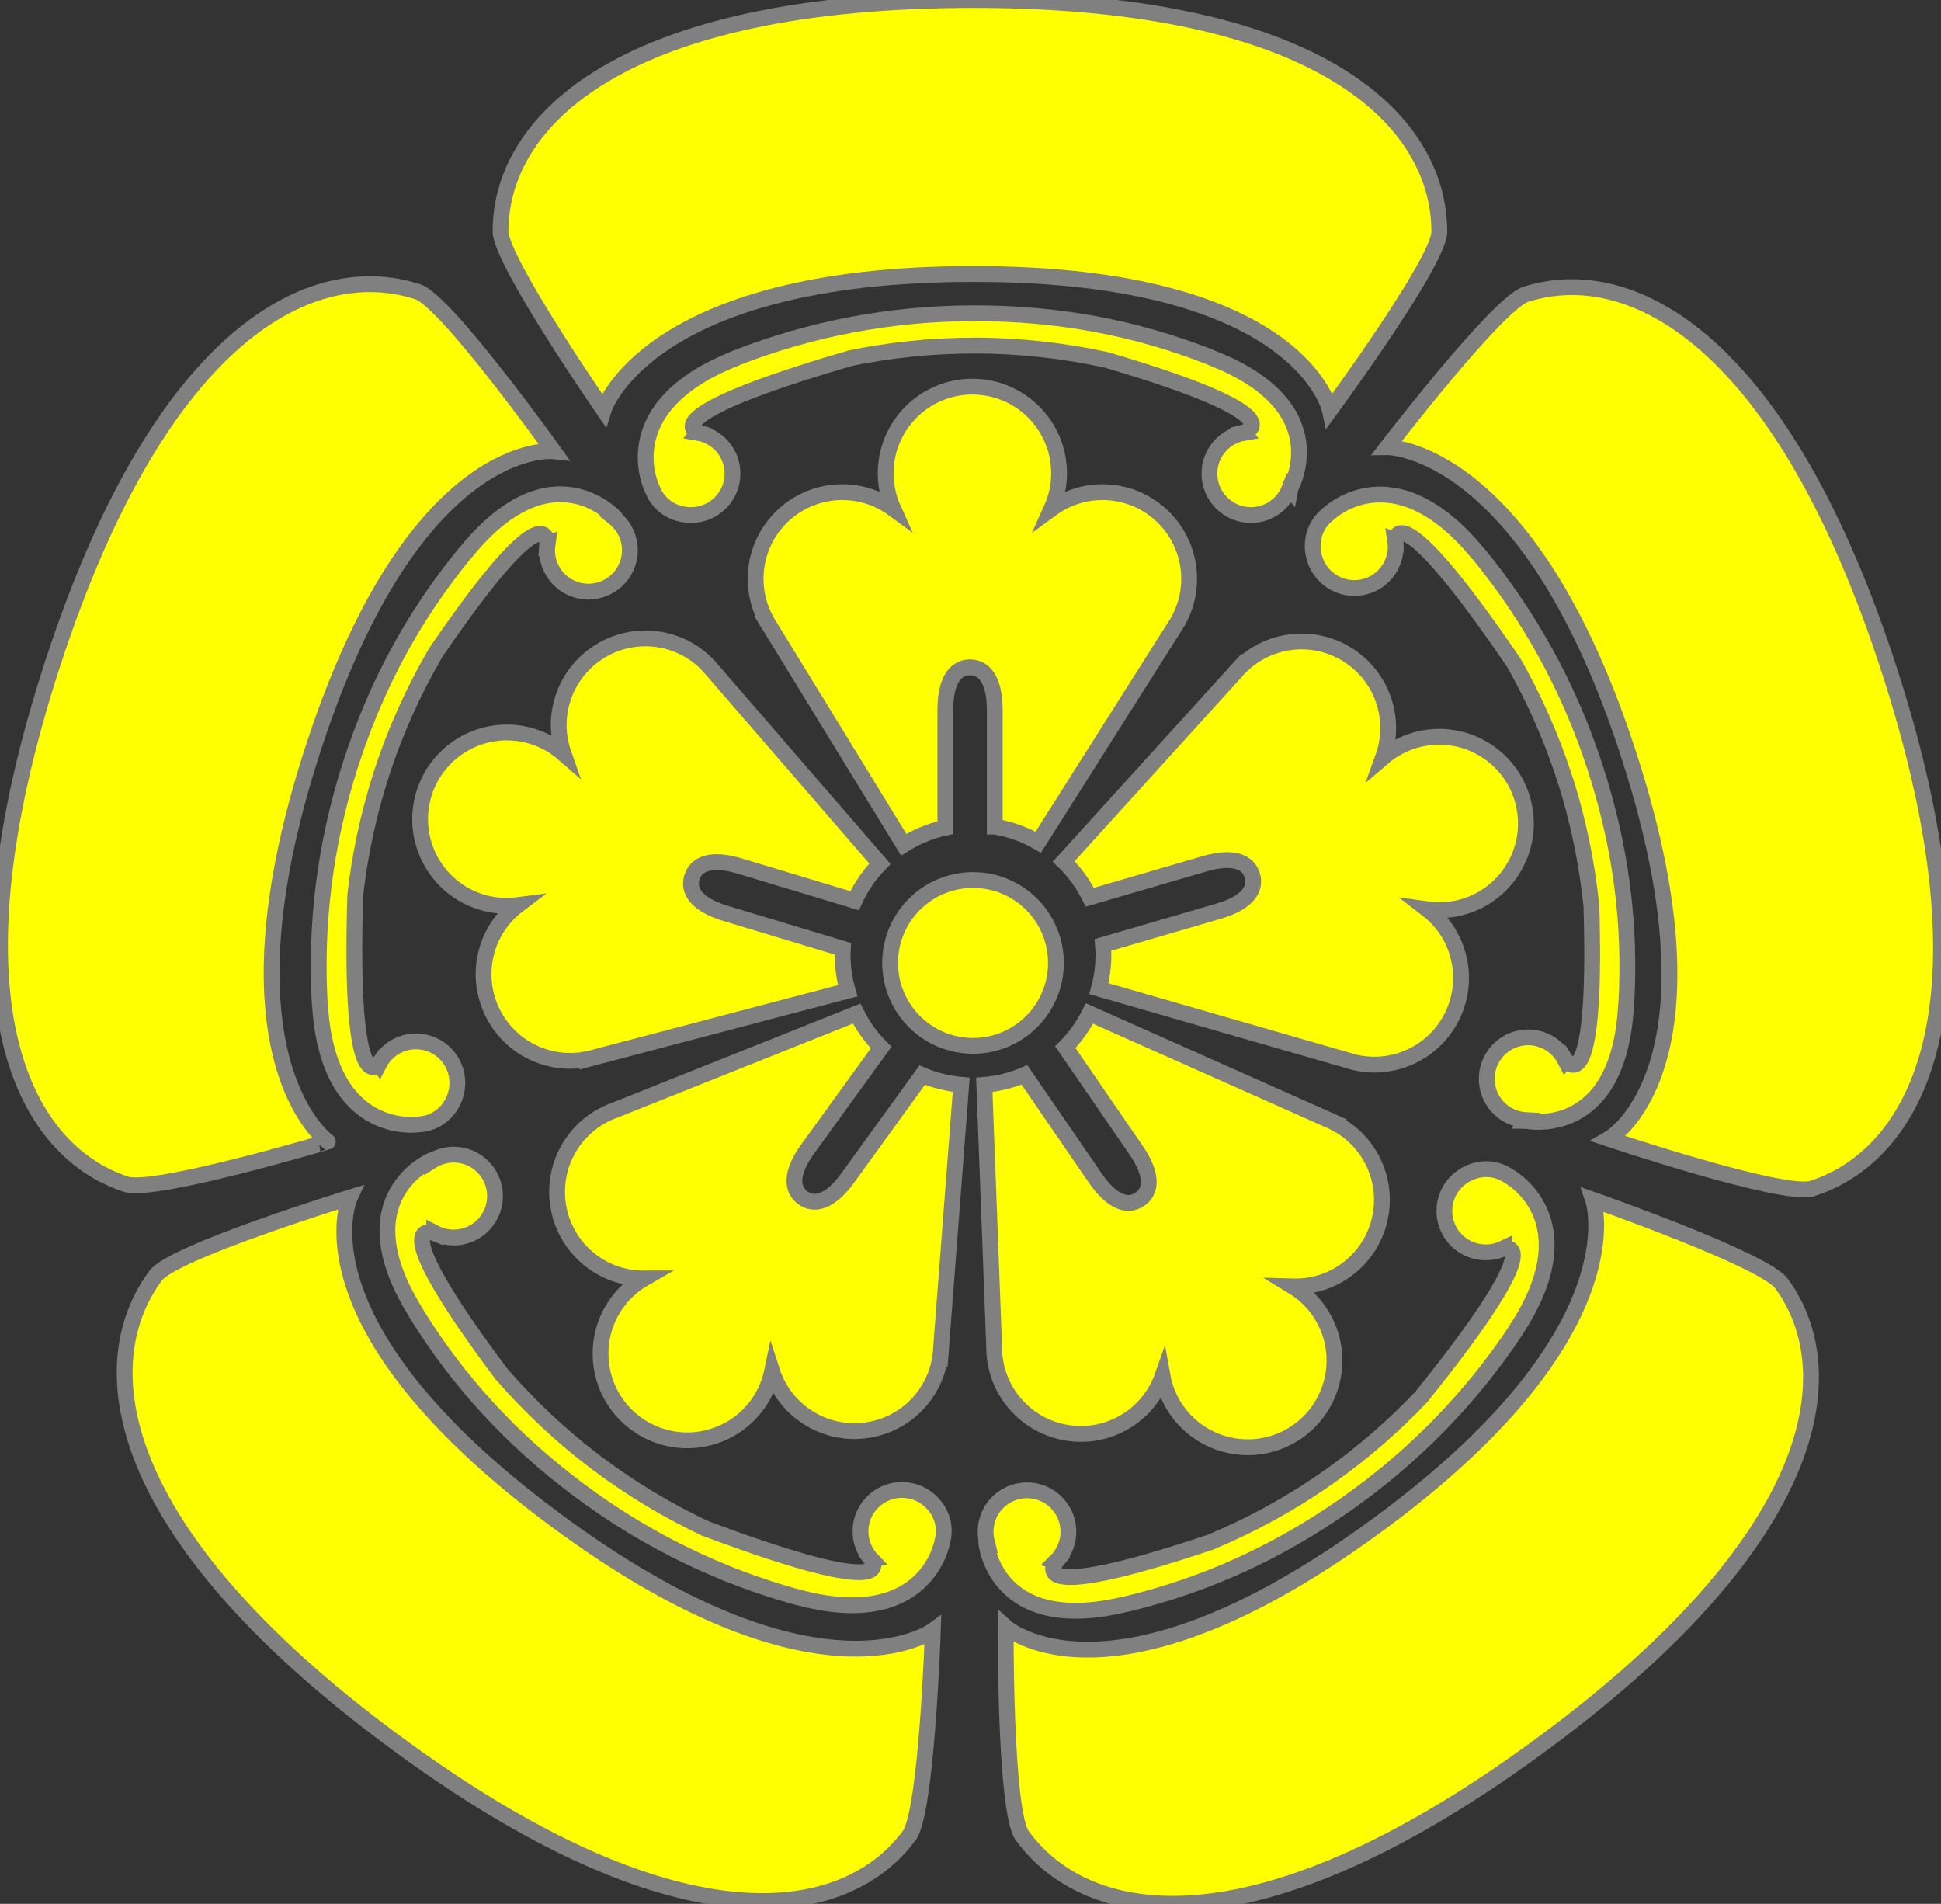
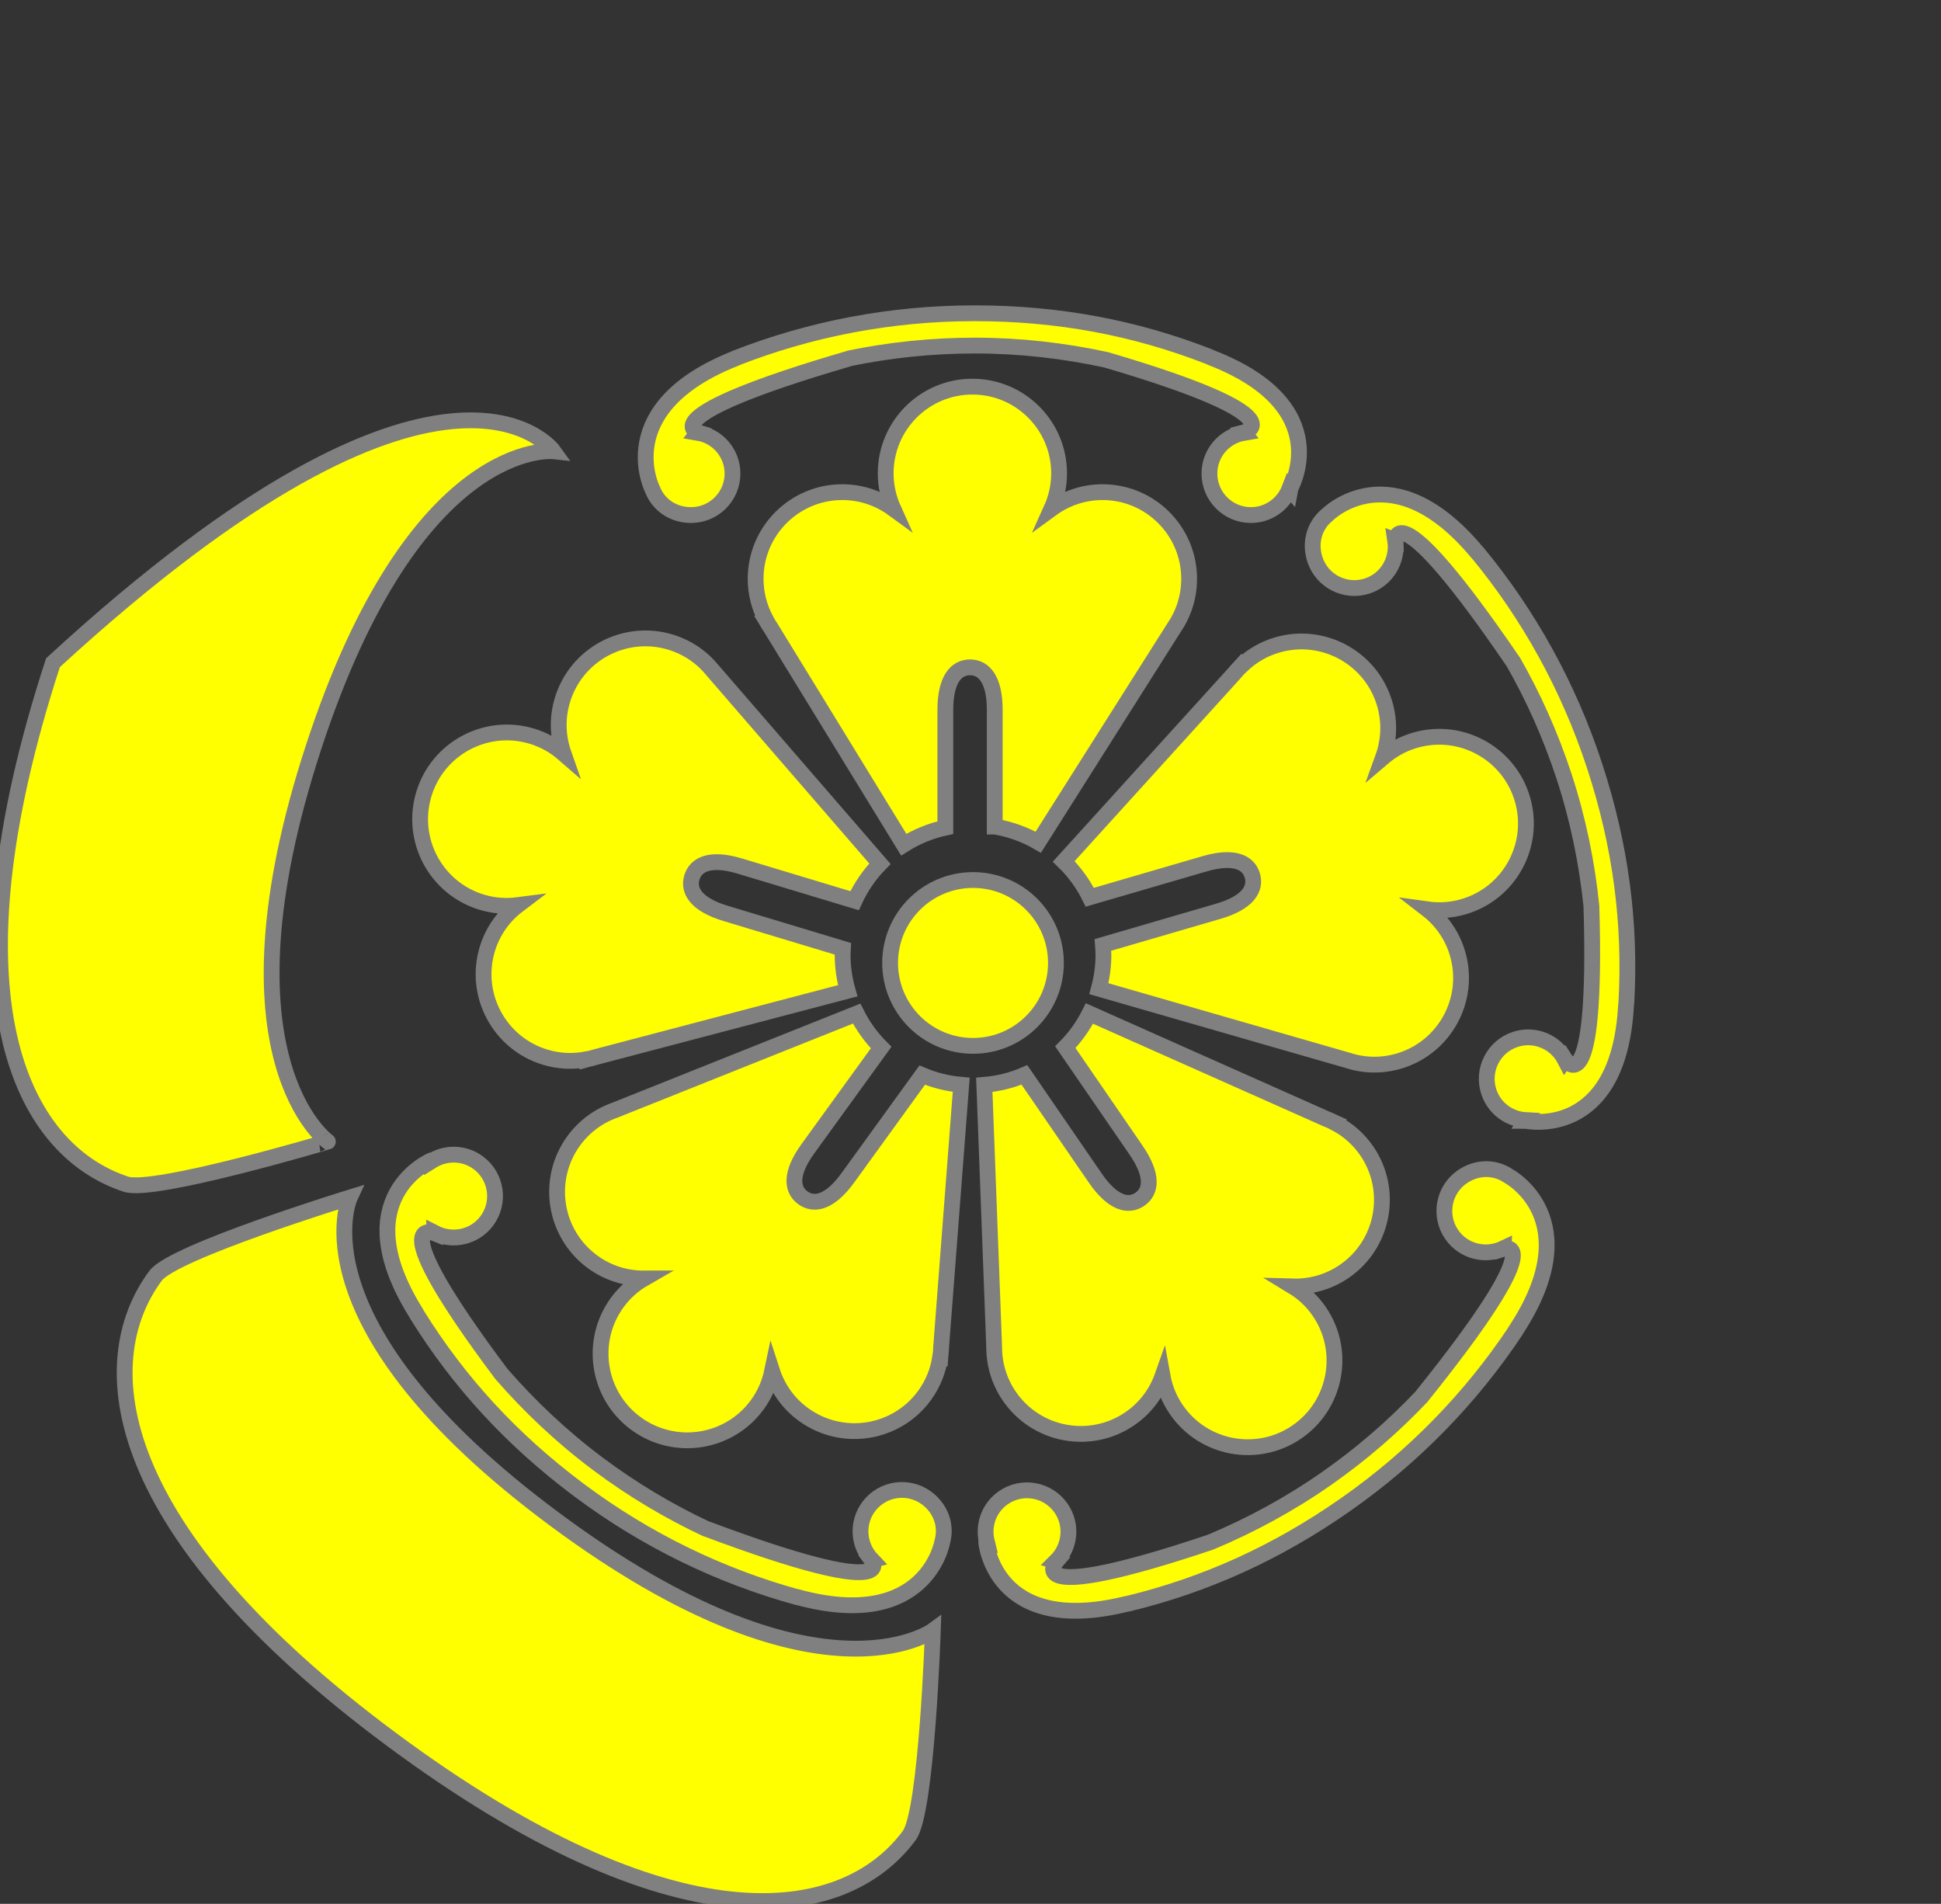
<svg xmlns="http://www.w3.org/2000/svg" version="1.1" id="Layer_1" width="122.806" height="120.438" viewBox="0 0 122.806 120.438" overflow="visible" enable-background="new 0 0 122.806 120.438" xml:space="preserve">
  <rect x="0" y="0" width="122.806" height="120.438" fill="#333333" stroke="none" />
  <defs id="defs158" />
  <path d="M37.079,67.019l0.002,0.012L37.192,67c0.182-0.037,0.36-0.085,0.535-0.14l15.908-4.183c-0.205-0.72-0.322-1.477-0.322-2.262  c0-0.133,0.014-0.262,0.02-0.393l-7.421-2.239c-1.883-0.567-2.385-1.449-2.136-2.276c0.25-0.826,1.156-1.285,3.039-0.717  l7.254,2.188c0.4-0.87,0.942-1.661,1.604-2.337l-10.56-12.198c-0.67-0.838-1.591-1.489-2.694-1.823  c-2.901-0.875-5.962,0.768-6.836,3.668c-0.35,1.156-0.292,2.336,0.079,3.395c-0.567-0.493-1.244-0.882-2.01-1.112  c-2.899-0.875-5.961,0.767-6.836,3.666c-0.875,2.901,0.767,5.962,3.667,6.837c0.766,0.231,1.544,0.282,2.29,0.185  c-0.895,0.677-1.595,1.628-1.943,2.785c-0.875,2.899,0.767,5.96,3.667,6.835C35.366,67.141,36.245,67.174,37.079,67.019z   M62.94,52.289c0.988,0.166,1.915,0.506,2.751,0.99l8.579-13.555c0.608-0.883,0.966-1.953,0.966-3.106  c0-3.029-2.455-5.485-5.484-5.485c-1.208,0-2.321,0.396-3.229,1.057c0.31-0.686,0.485-1.445,0.485-2.246  c0-3.029-2.456-5.485-5.485-5.485c-3.03,0-5.486,2.456-5.486,5.485c0,0.801,0.176,1.561,0.484,2.246  c-0.906-0.661-2.019-1.057-3.227-1.057c-3.03,0-5.486,2.456-5.486,5.485c0,0.905,0.223,1.758,0.612,2.511l-0.01,0.006l0.06,0.098  c0.088,0.163,0.185,0.319,0.289,0.472l8.419,13.73c0.797-0.502,1.683-0.874,2.633-1.079v-7.437c0-1.967,0.7-2.702,1.563-2.702  s1.563,0.735,1.563,2.702V52.289z M84.542,71.076l0.005-0.011l-0.104-0.046c-0.166-0.085-0.334-0.159-0.507-0.226L68.93,64.115  c-0.397,0.789-0.91,1.51-1.529,2.129l4.474,6.511c1.114,1.621,0.954,2.623,0.242,3.112c-0.712,0.488-1.706,0.279-2.819-1.342  l-4.484-6.527c-0.789,0.34-1.644,0.555-2.538,0.631L62.9,85.223c-0.001,1.072,0.311,2.157,0.963,3.107  c1.715,2.497,5.131,3.131,7.627,1.415c0.996-0.685,1.689-1.641,2.062-2.698c0.134,0.739,0.419,1.466,0.873,2.125  c1.715,2.497,5.131,3.131,7.626,1.416c2.498-1.717,3.131-5.132,1.416-7.628c-0.453-0.66-1.029-1.187-1.672-1.577  c1.121,0.032,2.264-0.272,3.258-0.957c2.498-1.715,3.131-5.13,1.416-7.627C85.955,72.053,85.289,71.477,84.542,71.076z   M96.324,50.56c-0.848-2.909-3.894-4.579-6.802-3.73c-0.769,0.224-1.448,0.605-2.021,1.094c0.381-1.055,0.449-2.234,0.111-3.394  c-0.849-2.908-3.895-4.579-6.803-3.73c-0.869,0.254-1.625,0.706-2.238,1.291l-0.009-0.009l-0.077,0.085  c-0.131,0.131-0.254,0.268-0.371,0.41L67.301,54.493c0.672,0.652,1.23,1.419,1.65,2.268l7.252-2.114  c1.889-0.551,2.79-0.085,3.031,0.744c0.242,0.829-0.268,1.707-2.156,2.258l-7.297,2.128c0.016,0.212,0.032,0.424,0.032,0.64  c0,0.737-0.106,1.448-0.288,2.128l15.713,4.526c1.018,0.337,2.145,0.381,3.252,0.059c2.908-0.849,4.578-3.895,3.73-6.802  c-0.338-1.16-1.029-2.118-1.918-2.803c0.744,0.104,1.523,0.061,2.291-0.164C95.502,56.513,97.173,53.467,96.324,50.56z   M53.649,74.502c-1.153,1.594-2.15,1.779-2.85,1.272c-0.699-0.507-0.836-1.513,0.317-3.106l4.634-6.4  c-0.627-0.623-1.149-1.35-1.551-2.147l-15.306,6.113c-1.011,0.358-1.928,1.016-2.604,1.948c-1.776,2.455-1.227,5.885,1.227,7.66  c0.979,0.709,2.112,1.041,3.233,1.037c-0.651,0.374-1.24,0.887-1.708,1.535c-1.777,2.453-1.228,5.884,1.225,7.659  c2.456,1.776,5.885,1.228,7.661-1.227c0.47-0.648,0.772-1.367,0.925-2.104c0.346,1.067,1.016,2.04,1.995,2.748  c2.453,1.776,5.883,1.228,7.659-1.227c0.531-0.734,0.85-1.555,0.977-2.394l0.012,0.002l0.008-0.114  c0.024-0.185,0.038-0.368,0.042-0.552l1.271-16.58c-0.869-0.078-1.7-0.287-2.47-0.613L53.649,74.502z" id="path129" style="fill:#ffff00;stroke:#808080" />
  <circle cx="61.563" cy="60.916" r="5.246" id="circle131" style="fill:#ffff00;stroke:#808080" />
  <g id="g143" style="fill:#ffff00;stroke:#808080">
    <path d="M76.657,22.635l-0.187-0.084c-4.667-1.816-9.498-2.734-14.808-2.734c-5.333,0-10.432,1.006-15.116,2.838l-0.018,0.017   c-7.903,3.119-5.246,8.286-5.246,8.286c0.377,0.986,1.318,1.625,2.438,1.625c1.45,0,2.625-1.176,2.625-2.625   c0-1.301-0.95-2.374-2.192-2.581l0.016-0.02c0,0-3.178-0.968,9.567-4.679l-0.035-0.001c2.575-0.533,5.242-0.816,7.976-0.816   c2.856,0,5.636,0.322,8.319,0.903c12.386,3.639,8.7,4.593,8.7,4.593l0.016,0.02c-1.243,0.207-2.192,1.28-2.192,2.581   c0,1.449,1.176,2.625,2.625,2.625c1.119,0,2.068-0.703,2.445-1.689l0.031,0.037C81.621,30.93,84.659,25.749,76.657,22.635z" id="path133" style="fill:#ffff00;stroke:#808080" />
    <path d="M102.879,63.609l0.021-0.203c0.277-5.001-0.352-9.878-2-14.925c-1.656-5.07-4.196-9.604-7.393-13.487l-0.021-0.012   c-5.42-6.544-9.506-2.412-9.506-2.412c-0.82,0.664-1.135,1.758-0.787,2.821c0.45,1.378,1.933,2.13,3.311,1.68   c1.236-0.404,1.961-1.64,1.771-2.886l0.023,0.009c0,0-0.066-3.321,7.42,7.641l-0.01-0.033c1.307,2.282,2.404,4.729,3.253,7.327   c0.888,2.715,1.444,5.457,1.726,8.188c0.389,12.903-1.664,9.696-1.664,9.696l-0.014,0.021c-0.582-1.117-1.897-1.687-3.134-1.282   c-1.378,0.45-2.13,1.933-1.68,3.311c0.348,1.063,1.311,1.747,2.365,1.799l-0.026,0.041   C96.535,70.903,102.404,72.183,102.879,63.609z" id="path135" style="fill:#ffff00;stroke:#808080" />
    <path d="M71.211,101.479l0.2-0.039c4.866-1.185,9.351-3.201,13.702-6.243c4.373-3.056,7.975-6.801,10.764-10.987l0.005-0.023   c4.69-7.085-0.448-9.797-0.448-9.797c-0.874-0.593-2.012-0.576-2.93,0.064c-1.188,0.831-1.477,2.468-0.646,3.655   c0.746,1.066,2.139,1.402,3.275,0.859l-0.001,0.025c0,0,3.159-1.027-5.16,9.316L90,88.291c-1.805,1.913-3.828,3.673-6.068,5.239   c-2.34,1.637-4.803,2.965-7.336,4.026c-12.235,4.114-9.762,1.221-9.762,1.221l-0.024-0.007c0.899-0.882,1.063-2.306,0.317-3.371   c-0.83-1.188-2.467-1.479-3.654-0.647c-0.918,0.641-1.293,1.761-1.036,2.785l-0.046-0.013   C62.391,97.524,62.867,103.512,71.211,101.479z" id="path137" style="fill:#ffff00;stroke:#808080" />
    <path d="M26.302,83.019l0.1,0.179c2.649,4.25,5.969,7.878,10.221,11.058c4.271,3.195,8.957,5.442,13.806,6.78l0.024-0.003   c8.198,2.235,9.164-3.495,9.164-3.495c0.289-1.015-0.083-2.091-0.979-2.761c-1.162-0.868-2.807-0.63-3.674,0.53   c-0.779,1.043-0.662,2.471,0.21,3.381l-0.024,0.006c0,0,1.965,2.679-10.464-1.982l0.027,0.021   c-2.382-1.115-4.687-2.485-6.876-4.122c-2.288-1.71-4.32-3.633-6.122-5.705c-7.74-10.332-4.217-8.889-4.217-8.889l-0.001-0.025   c1.119,0.578,2.523,0.288,3.301-0.754c0.869-1.161,0.631-2.807-0.53-3.675c-0.896-0.67-2.077-0.675-2.969-0.111l-0.002-0.048   C27.295,73.403,21.759,75.732,26.302,83.019z" id="path139" style="fill:#ffff00;stroke:#808080" />
-     <path d="M29.498,34.912l-0.137,0.152c-3.167,3.879-5.529,8.193-7.166,13.243c-1.645,5.075-2.259,10.234-1.959,15.256l0.01,0.021   c0.531,8.48,6.267,7.544,6.267,7.544c1.054-0.054,1.952-0.753,2.297-1.817c0.447-1.379-0.31-2.859-1.688-3.306   c-1.239-0.4-2.552,0.171-3.132,1.29l-0.014-0.021c0,0-1.901,2.725-1.502-10.543l-0.012,0.032c0.287-2.614,0.839-5.238,1.681-7.838   c0.88-2.718,2.043-5.263,3.423-7.637c7.28-10.66,7.051-6.86,7.051-6.86l0.024-0.01c-0.186,1.246,0.542,2.481,1.779,2.882   c1.379,0.446,2.86-0.31,3.307-1.688c0.345-1.064-0.032-2.184-0.853-2.847l0.044-0.018C38.919,32.748,34.927,28.26,29.498,34.912z" id="path141" style="fill:#ffff00;stroke:#808080" />
  </g>
-   <path d="M84.143,25.957c0,0-1.797-8.624-22.547-8.624s-23.402,8.603-23.402,8.603s-6.525-9.428-6.525-11.301  C31.668,7.583,39.429,0,61.596,0s29.469,7.749,29.469,14.666C91.064,16.553,84.143,25.957,84.143,25.957z" id="path145" style="fill:#ffff00;stroke:#808080" />
-   <path d="M101.793,72.045c0,0,7.662-4.348,1.318-24.104S87.767,28.289,87.767,28.289s6.981-9.095,8.765-9.668  c6.715-2.155,16.307,2.915,23.084,24.021c6.776,21.106,1.631,30.427-4.955,32.542C112.863,75.76,101.793,72.045,101.793,72.045z" id="path147" style="fill:#ffff00;stroke:#808080" />
-   <path d="M63.63,102.923c0,0,6.528,5.916,23.306-6.293c16.778-12.209,13.86-20.726,13.86-20.726s10.823,3.784,11.926,5.299  c4.149,5.701,2.336,16.399-15.587,29.442c-17.925,13.043-28.388,11.073-32.458,5.48C63.566,114.6,63.63,102.923,63.63,102.923z" id="path149" style="fill:#ffff00;stroke:#808080" />
  <path d="M22.133,75.757c0,0-3.696,7.997,12.968,20.361c16.664,12.365,23.92,7.036,23.92,7.036s-0.378,11.459-1.494,12.964  c-4.201,5.663-14.953,7.129-32.754-6.08C6.971,96.829,5.725,86.256,9.846,80.7C10.971,79.186,22.133,75.757,22.133,75.757z" id="path151" style="fill:#ffff00;stroke:#808080" />
-   <path d="M35.025,28.545c0,0-8.756-0.969-15.196,18.757c-6.441,19.726,0.915,24.917,0.915,24.917S9.756,75.495,7.975,74.914  C1.272,72.726-3.528,62.995,3.352,41.922C10.231,20.85,19.863,16.313,26.439,18.46C28.232,19.046,35.025,28.545,35.025,28.545z" id="path153" style="fill:#ffff00;stroke:#808080" />
+   <path d="M35.025,28.545c0,0-8.756-0.969-15.196,18.757c-6.441,19.726,0.915,24.917,0.915,24.917S9.756,75.495,7.975,74.914  C1.272,72.726-3.528,62.995,3.352,41.922C28.232,19.046,35.025,28.545,35.025,28.545z" id="path153" style="fill:#ffff00;stroke:#808080" />
</svg>